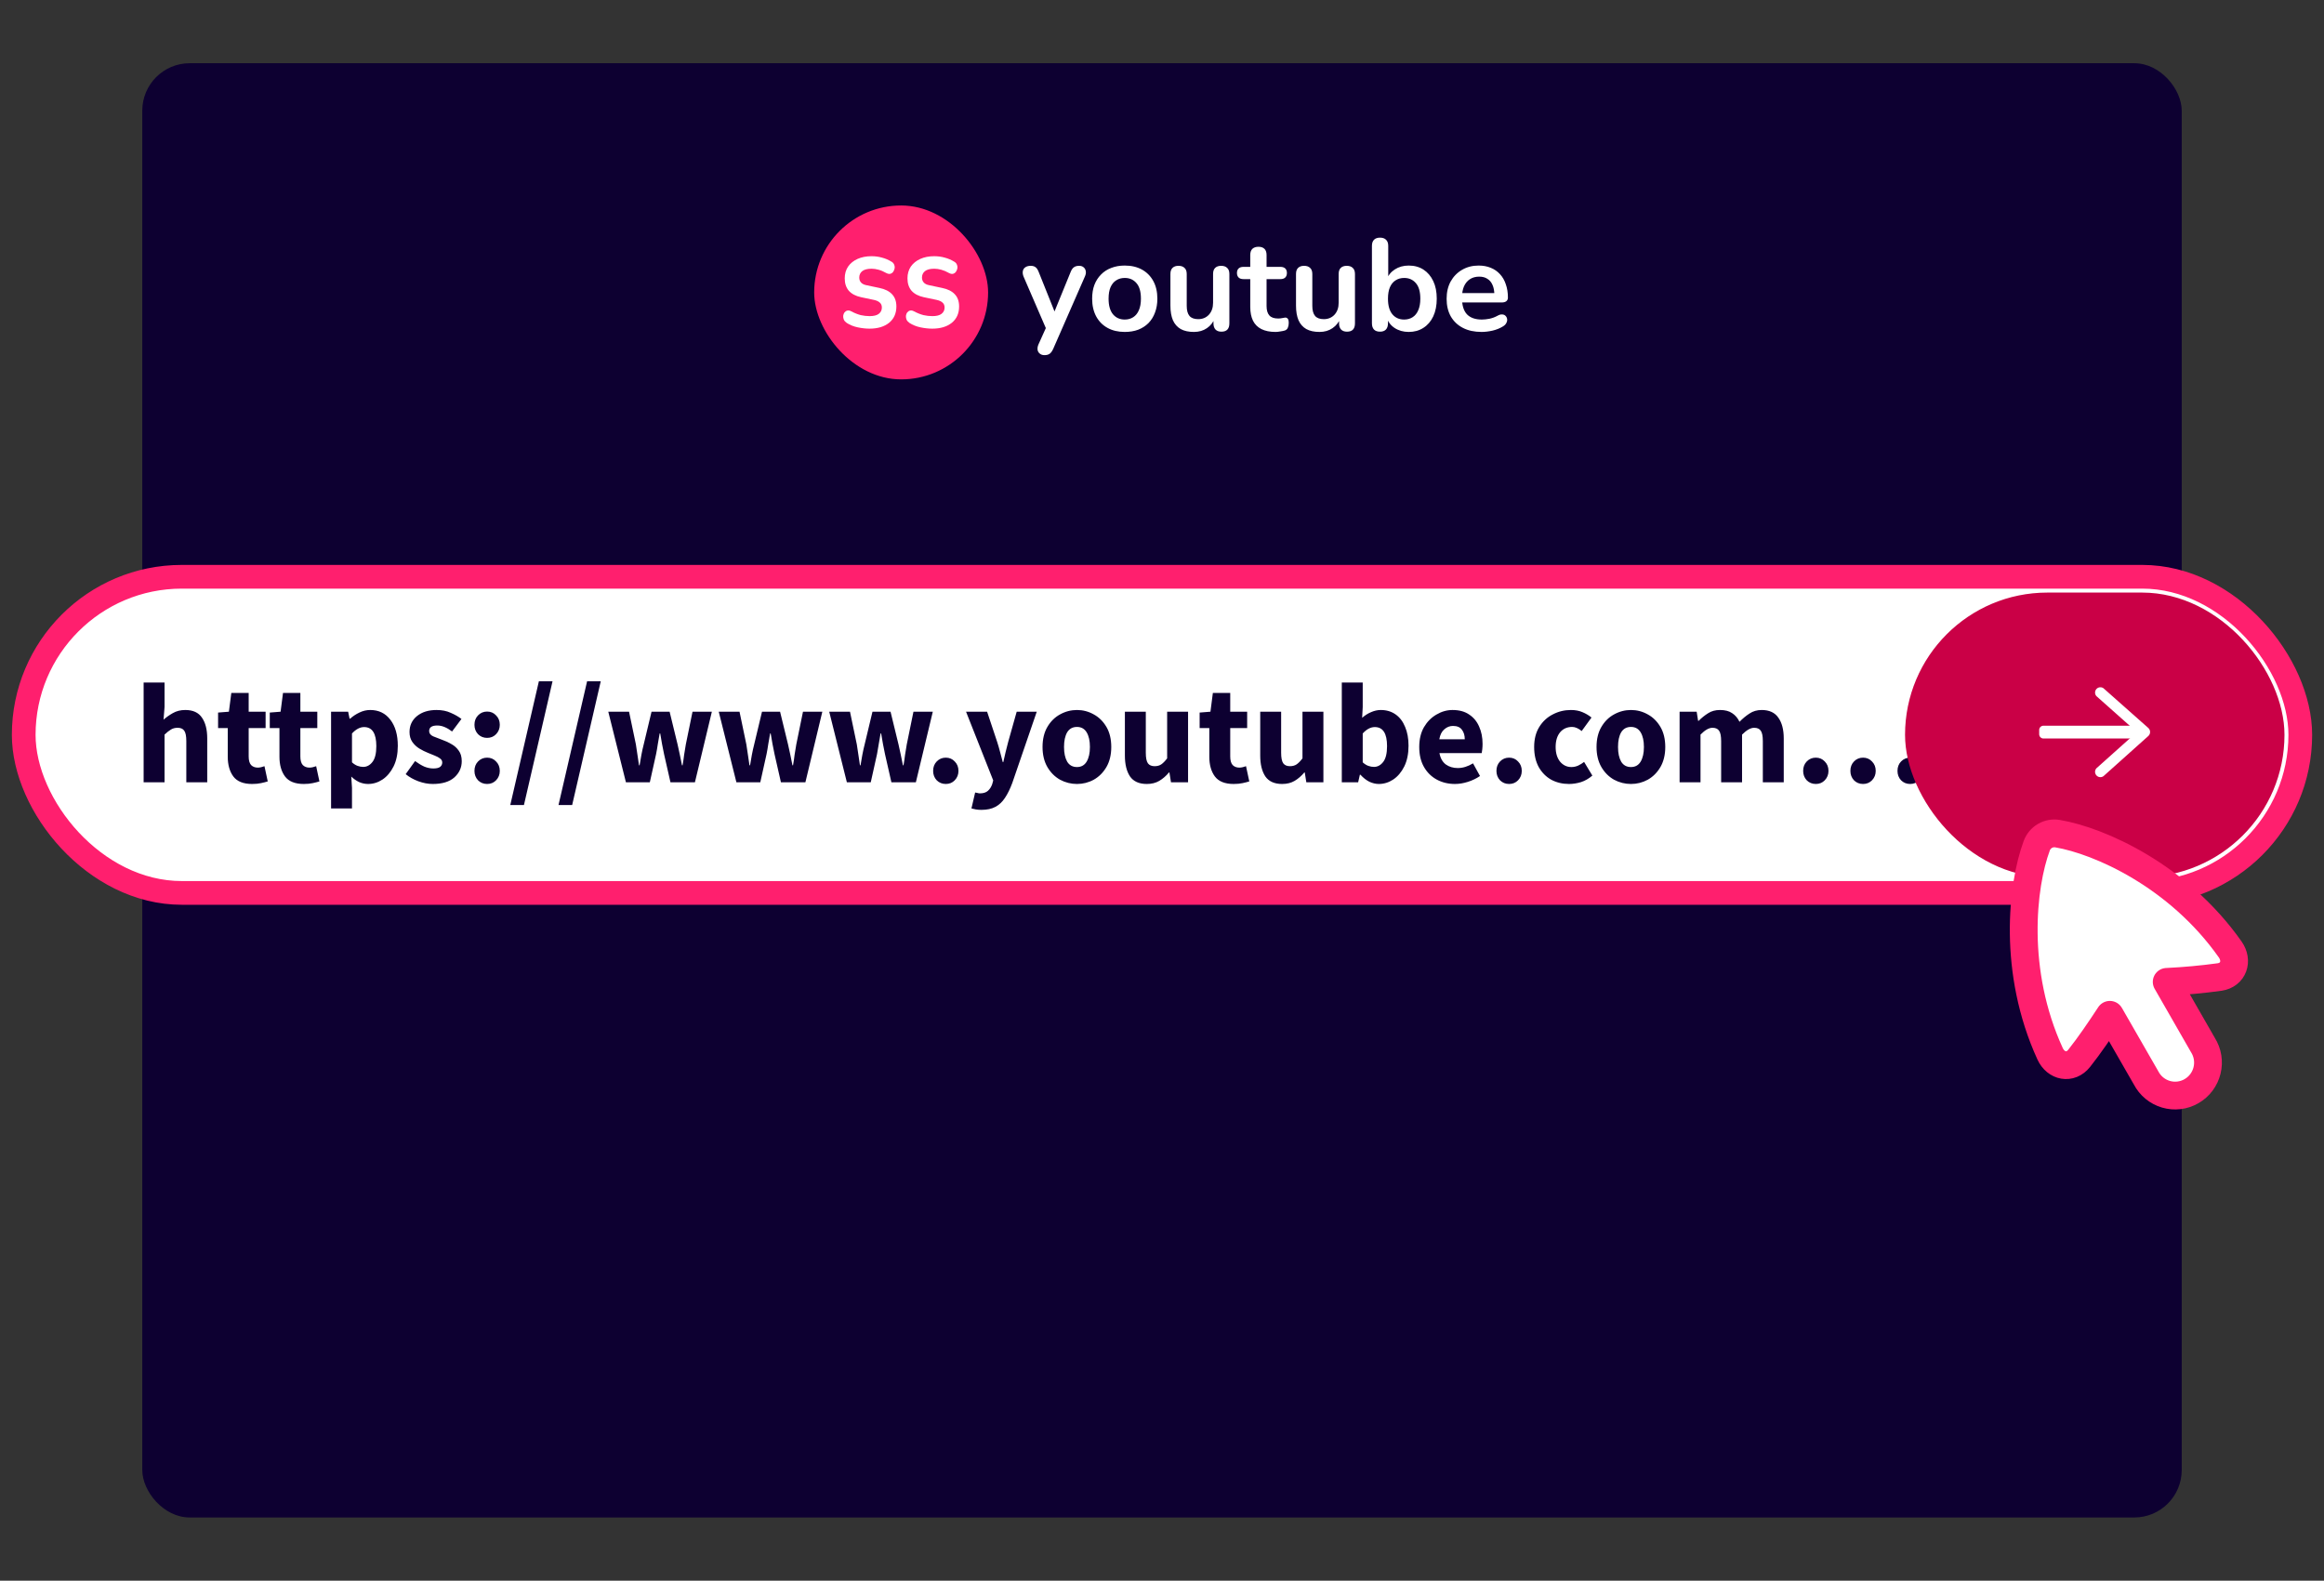
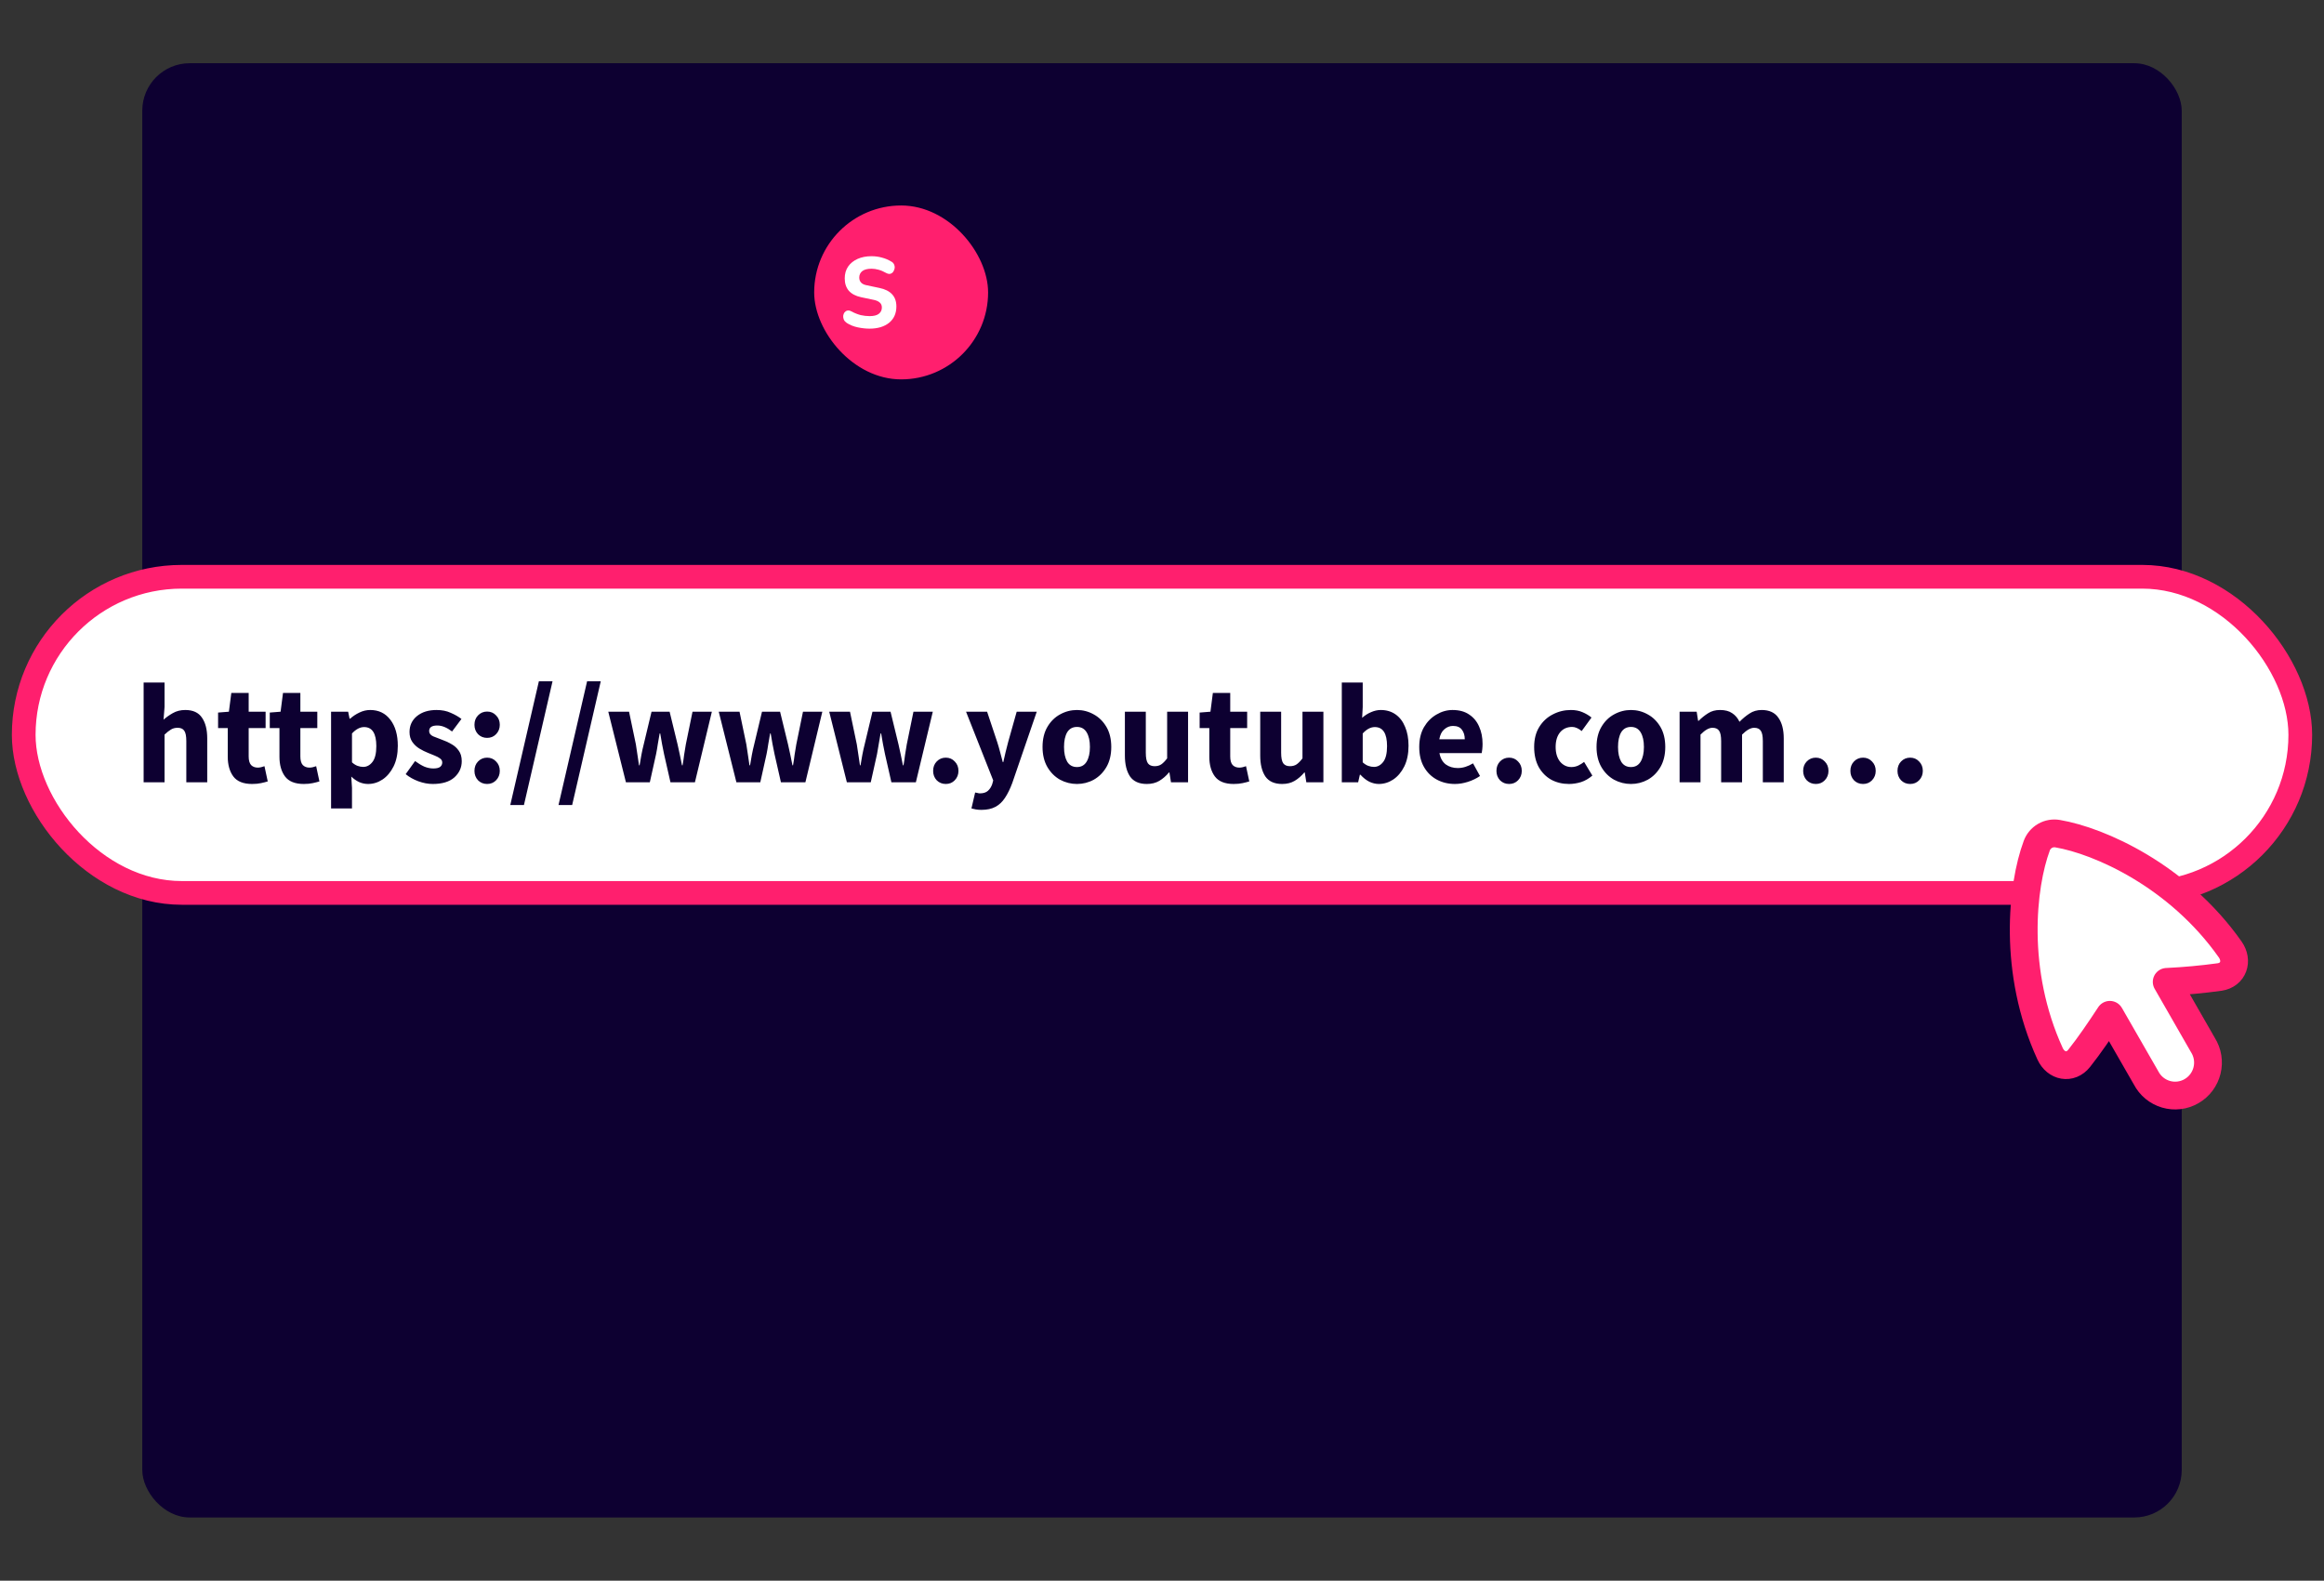
<svg xmlns="http://www.w3.org/2000/svg" width="294" height="200" viewBox="0 0 294 200" fill="none">
  <rect x="0" y="0" width="294" height="200" fill="#333333" stroke="none" />
  <rect x="18" y="8" width="258" height="184" rx="6" fill="#0D0031" />
  <rect x="103" y="26" width="22" height="22" rx="11" fill="#FF1F6E" />
  <path d="M110.001 41.583C109.535 41.583 109.042 41.529 108.522 41.421C108.002 41.313 107.536 41.127 107.124 40.863C106.951 40.743 106.826 40.605 106.75 40.449C106.685 40.281 106.658 40.118 106.669 39.962C106.691 39.794 106.745 39.65 106.832 39.53C106.929 39.41 107.048 39.332 107.189 39.296C107.341 39.26 107.503 39.29 107.677 39.386C108.11 39.614 108.516 39.776 108.896 39.872C109.275 39.956 109.649 39.998 110.017 39.998C110.537 39.998 110.922 39.902 111.171 39.71C111.431 39.506 111.561 39.242 111.561 38.918C111.561 38.642 111.474 38.432 111.301 38.288C111.138 38.132 110.889 38.017 110.553 37.945L108.928 37.603C108.256 37.459 107.742 37.189 107.384 36.793C107.037 36.385 106.864 35.862 106.864 35.226C106.864 34.65 107.005 34.151 107.287 33.731C107.579 33.311 107.98 32.987 108.489 32.759C108.999 32.531 109.584 32.417 110.245 32.417C110.721 32.417 111.166 32.477 111.577 32.597C112 32.705 112.406 32.879 112.796 33.119C112.959 33.215 113.067 33.341 113.121 33.497C113.186 33.653 113.203 33.815 113.17 33.983C113.137 34.139 113.072 34.284 112.975 34.416C112.877 34.536 112.753 34.614 112.601 34.65C112.46 34.674 112.298 34.638 112.114 34.542C111.778 34.35 111.453 34.212 111.138 34.127C110.835 34.044 110.543 34.001 110.261 34.001C109.73 34.001 109.334 34.103 109.074 34.308C108.825 34.512 108.701 34.782 108.701 35.118C108.701 35.37 108.776 35.58 108.928 35.748C109.08 35.916 109.313 36.031 109.627 36.09L111.252 36.433C111.956 36.577 112.487 36.841 112.845 37.225C113.213 37.609 113.398 38.126 113.398 38.774C113.398 39.65 113.089 40.341 112.471 40.845C111.854 41.337 111.03 41.583 110.001 41.583Z" fill="white" />
-   <path d="M117.937 41.583C117.471 41.583 116.978 41.529 116.458 41.421C115.938 41.313 115.472 41.127 115.06 40.863C114.887 40.743 114.762 40.605 114.686 40.449C114.621 40.281 114.594 40.118 114.605 39.962C114.626 39.794 114.681 39.65 114.767 39.53C114.865 39.41 114.984 39.332 115.125 39.296C115.277 39.26 115.439 39.29 115.612 39.386C116.046 39.614 116.452 39.776 116.831 39.872C117.211 39.956 117.584 39.998 117.953 39.998C118.473 39.998 118.858 39.902 119.107 39.71C119.367 39.506 119.497 39.242 119.497 38.918C119.497 38.642 119.41 38.432 119.237 38.288C119.074 38.132 118.825 38.017 118.489 37.945L116.864 37.603C116.192 37.459 115.677 37.189 115.32 36.793C114.973 36.385 114.8 35.862 114.8 35.226C114.8 34.65 114.941 34.151 115.222 33.731C115.515 33.311 115.916 32.987 116.425 32.759C116.934 32.531 117.519 32.417 118.18 32.417C118.657 32.417 119.101 32.477 119.513 32.597C119.936 32.705 120.342 32.879 120.732 33.119C120.895 33.215 121.003 33.341 121.057 33.497C121.122 33.653 121.138 33.815 121.106 33.983C121.073 34.139 121.008 34.284 120.911 34.416C120.813 34.536 120.689 34.614 120.537 34.65C120.396 34.674 120.234 34.638 120.049 34.542C119.714 34.35 119.388 34.212 119.074 34.127C118.771 34.044 118.478 34.001 118.197 34.001C117.666 34.001 117.27 34.103 117.01 34.308C116.761 34.512 116.636 34.782 116.636 35.118C116.636 35.37 116.712 35.58 116.864 35.748C117.016 35.916 117.249 36.031 117.563 36.09L119.188 36.433C119.892 36.577 120.423 36.841 120.781 37.225C121.149 37.609 121.333 38.126 121.333 38.774C121.333 39.65 121.025 40.341 120.407 40.845C119.789 41.337 118.966 41.583 117.937 41.583Z" fill="white" />
-   <path d="M132.13 44.935C131.888 44.935 131.69 44.869 131.536 44.737C131.382 44.616 131.289 44.451 131.256 44.242C131.234 44.033 131.272 43.813 131.371 43.582L132.493 41.091V41.949L129.49 35.002C129.391 34.76 129.358 34.535 129.391 34.326C129.424 34.117 129.523 33.952 129.688 33.831C129.864 33.699 130.101 33.633 130.398 33.633C130.651 33.633 130.854 33.693 131.008 33.814C131.162 33.924 131.3 34.139 131.421 34.458L133.648 40.018H133.153L135.43 34.441C135.551 34.133 135.694 33.924 135.859 33.814C136.024 33.693 136.244 33.633 136.519 33.633C136.761 33.633 136.954 33.699 137.097 33.831C137.24 33.952 137.328 34.117 137.361 34.326C137.394 34.524 137.355 34.744 137.245 34.986L133.236 44.143C133.093 44.451 132.939 44.66 132.774 44.77C132.609 44.88 132.394 44.935 132.13 44.935ZM142.288 41.998C141.452 41.998 140.726 41.828 140.11 41.487C139.494 41.146 139.015 40.662 138.674 40.035C138.333 39.397 138.163 38.649 138.163 37.791C138.163 37.142 138.256 36.564 138.443 36.058C138.641 35.541 138.922 35.101 139.285 34.738C139.648 34.364 140.082 34.084 140.588 33.897C141.094 33.699 141.661 33.6 142.288 33.6C143.124 33.6 143.85 33.77 144.466 34.111C145.082 34.452 145.56 34.936 145.901 35.563C146.242 36.19 146.413 36.933 146.413 37.791C146.413 38.44 146.314 39.023 146.116 39.54C145.929 40.057 145.654 40.502 145.291 40.876C144.928 41.239 144.493 41.52 143.987 41.718C143.481 41.905 142.915 41.998 142.288 41.998ZM142.288 40.431C142.695 40.431 143.052 40.332 143.36 40.134C143.668 39.936 143.905 39.644 144.07 39.259C144.246 38.863 144.334 38.374 144.334 37.791C144.334 36.911 144.147 36.256 143.773 35.827C143.399 35.387 142.904 35.167 142.288 35.167C141.881 35.167 141.523 35.266 141.215 35.464C140.907 35.651 140.665 35.943 140.489 36.339C140.324 36.724 140.242 37.208 140.242 37.791C140.242 38.66 140.429 39.32 140.803 39.771C141.177 40.211 141.672 40.431 142.288 40.431ZM151.035 41.998C150.364 41.998 149.809 41.877 149.369 41.635C148.929 41.382 148.599 41.008 148.379 40.513C148.17 40.018 148.065 39.402 148.065 38.665V34.672C148.065 34.32 148.153 34.062 148.329 33.897C148.505 33.721 148.758 33.633 149.088 33.633C149.418 33.633 149.671 33.721 149.847 33.897C150.034 34.062 150.128 34.32 150.128 34.672V38.698C150.128 39.27 150.243 39.694 150.474 39.969C150.705 40.244 151.074 40.381 151.58 40.381C152.13 40.381 152.581 40.194 152.933 39.82C153.285 39.435 153.461 38.929 153.461 38.302V34.672C153.461 34.32 153.549 34.062 153.725 33.897C153.901 33.721 154.154 33.633 154.484 33.633C154.814 33.633 155.067 33.721 155.243 33.897C155.43 34.062 155.523 34.32 155.523 34.672V40.909C155.523 41.613 155.188 41.965 154.517 41.965C154.198 41.965 153.95 41.877 153.774 41.701C153.598 41.514 153.51 41.25 153.51 40.909V39.655L153.741 40.15C153.51 40.744 153.158 41.201 152.685 41.52C152.223 41.839 151.673 41.998 151.035 41.998ZM161.366 41.998C160.651 41.998 160.052 41.877 159.568 41.635C159.095 41.393 158.743 41.041 158.512 40.579C158.281 40.106 158.165 39.523 158.165 38.83V35.316H157.307C157.043 35.316 156.84 35.25 156.697 35.118C156.554 34.975 156.482 34.782 156.482 34.54C156.482 34.287 156.554 34.095 156.697 33.963C156.84 33.831 157.043 33.765 157.307 33.765H158.165V32.263C158.165 31.922 158.253 31.664 158.429 31.488C158.616 31.312 158.875 31.224 159.205 31.224C159.535 31.224 159.788 31.312 159.964 31.488C160.14 31.664 160.228 31.922 160.228 32.263V33.765H161.977C162.241 33.765 162.444 33.831 162.587 33.963C162.73 34.095 162.802 34.287 162.802 34.54C162.802 34.782 162.73 34.975 162.587 35.118C162.444 35.25 162.241 35.316 161.977 35.316H160.228V38.715C160.228 39.243 160.343 39.639 160.574 39.903C160.805 40.167 161.179 40.299 161.696 40.299C161.883 40.299 162.048 40.282 162.191 40.249C162.334 40.216 162.461 40.194 162.571 40.183C162.703 40.172 162.813 40.216 162.901 40.315C162.989 40.403 163.033 40.59 163.033 40.876C163.033 41.096 162.994 41.294 162.917 41.47C162.851 41.635 162.725 41.751 162.538 41.817C162.395 41.861 162.208 41.899 161.977 41.932C161.746 41.976 161.542 41.998 161.366 41.998ZM166.923 41.998C166.252 41.998 165.697 41.877 165.257 41.635C164.817 41.382 164.487 41.008 164.267 40.513C164.058 40.018 163.953 39.402 163.953 38.665V34.672C163.953 34.32 164.041 34.062 164.217 33.897C164.393 33.721 164.646 33.633 164.976 33.633C165.306 33.633 165.559 33.721 165.735 33.897C165.922 34.062 166.016 34.32 166.016 34.672V38.698C166.016 39.27 166.131 39.694 166.362 39.969C166.593 40.244 166.962 40.381 167.468 40.381C168.018 40.381 168.469 40.194 168.821 39.82C169.173 39.435 169.349 38.929 169.349 38.302V34.672C169.349 34.32 169.437 34.062 169.613 33.897C169.789 33.721 170.042 33.633 170.372 33.633C170.702 33.633 170.955 33.721 171.131 33.897C171.318 34.062 171.411 34.32 171.411 34.672V40.909C171.411 41.613 171.076 41.965 170.405 41.965C170.086 41.965 169.838 41.877 169.662 41.701C169.486 41.514 169.398 41.25 169.398 40.909V39.655L169.629 40.15C169.398 40.744 169.046 41.201 168.573 41.52C168.111 41.839 167.561 41.998 166.923 41.998ZM178.211 41.998C177.529 41.998 176.929 41.828 176.412 41.487C175.906 41.146 175.571 40.689 175.406 40.117L175.587 39.705V40.909C175.587 41.25 175.499 41.514 175.323 41.701C175.147 41.877 174.9 41.965 174.581 41.965C174.251 41.965 173.998 41.877 173.822 41.701C173.646 41.514 173.558 41.25 173.558 40.909V31.108C173.558 30.767 173.646 30.509 173.822 30.333C173.998 30.157 174.251 30.069 174.581 30.069C174.911 30.069 175.164 30.157 175.34 30.333C175.527 30.509 175.62 30.767 175.62 31.108V35.398H175.422C175.598 34.859 175.939 34.425 176.445 34.095C176.951 33.765 177.54 33.6 178.211 33.6C178.926 33.6 179.547 33.77 180.075 34.111C180.603 34.452 181.016 34.936 181.313 35.563C181.61 36.179 181.758 36.922 181.758 37.791C181.758 38.649 181.61 39.397 181.313 40.035C181.016 40.662 180.598 41.146 180.059 41.487C179.531 41.828 178.915 41.998 178.211 41.998ZM177.633 40.431C178.04 40.431 178.398 40.332 178.706 40.134C179.014 39.936 179.25 39.644 179.415 39.259C179.591 38.863 179.679 38.374 179.679 37.791C179.679 36.911 179.492 36.256 179.118 35.827C178.744 35.387 178.249 35.167 177.633 35.167C177.226 35.167 176.869 35.266 176.561 35.464C176.253 35.651 176.011 35.943 175.835 36.339C175.67 36.724 175.587 37.208 175.587 37.791C175.587 38.66 175.774 39.32 176.148 39.771C176.522 40.211 177.017 40.431 177.633 40.431ZM187.428 41.998C186.515 41.998 185.728 41.828 185.068 41.487C184.408 41.146 183.897 40.662 183.534 40.035C183.182 39.408 183.006 38.665 183.006 37.807C183.006 36.971 183.176 36.24 183.517 35.613C183.869 34.986 184.348 34.496 184.953 34.144C185.569 33.781 186.267 33.6 187.048 33.6C187.62 33.6 188.132 33.693 188.583 33.88C189.045 34.067 189.435 34.337 189.754 34.689C190.084 35.041 190.332 35.47 190.497 35.976C190.673 36.471 190.761 37.032 190.761 37.659C190.761 37.857 190.689 38.011 190.546 38.121C190.414 38.22 190.222 38.269 189.969 38.269H184.672V37.081H189.309L189.045 37.329C189.045 36.823 188.968 36.399 188.814 36.058C188.671 35.717 188.456 35.459 188.17 35.283C187.895 35.096 187.549 35.002 187.131 35.002C186.669 35.002 186.273 35.112 185.943 35.332C185.624 35.541 185.376 35.844 185.2 36.24C185.035 36.625 184.953 37.087 184.953 37.626V37.741C184.953 38.643 185.162 39.32 185.58 39.771C186.009 40.211 186.636 40.431 187.461 40.431C187.747 40.431 188.066 40.398 188.418 40.332C188.781 40.255 189.122 40.128 189.441 39.952C189.672 39.82 189.875 39.765 190.051 39.787C190.227 39.798 190.365 39.859 190.464 39.969C190.574 40.079 190.64 40.216 190.662 40.381C190.684 40.535 190.651 40.695 190.563 40.86C190.486 41.025 190.348 41.168 190.15 41.289C189.765 41.531 189.32 41.712 188.814 41.833C188.319 41.943 187.857 41.998 187.428 41.998Z" fill="white" />
  <rect x="3" y="72.977" width="288" height="40" rx="20" fill="white" />
  <rect x="3" y="72.977" width="288" height="40" rx="20" stroke="#FF1F6E" stroke-width="3" />
  <path d="M18.17 98.977V86.359H20.816V89.455L20.69 91.057C21.026 90.757 21.416 90.481 21.86 90.229C22.316 89.965 22.844 89.833 23.444 89.833C24.416 89.833 25.118 90.157 25.55 90.805C25.994 91.441 26.216 92.317 26.216 93.433V98.977H23.57V93.775C23.57 93.127 23.48 92.683 23.3 92.443C23.132 92.203 22.856 92.083 22.472 92.083C22.136 92.083 21.848 92.161 21.608 92.317C21.368 92.461 21.104 92.671 20.816 92.947V98.977H18.17ZM31.891 99.193C30.787 99.193 29.995 98.875 29.515 98.239C29.047 97.603 28.813 96.769 28.813 95.737V92.119H27.589V90.157L28.957 90.049L29.263 87.673H31.459V90.049H33.601V92.119H31.459V95.701C31.459 96.205 31.561 96.571 31.765 96.799C31.981 97.015 32.263 97.123 32.611 97.123C32.755 97.123 32.899 97.105 33.043 97.069C33.199 97.033 33.337 96.991 33.457 96.943L33.871 98.869C33.643 98.941 33.361 99.013 33.025 99.085C32.701 99.157 32.323 99.193 31.891 99.193ZM38.43 99.193C37.326 99.193 36.534 98.875 36.054 98.239C35.586 97.603 35.352 96.769 35.352 95.737V92.119H34.128V90.157L35.496 90.049L35.802 87.673H37.998V90.049H40.14V92.119H37.998V95.701C37.998 96.205 38.1 96.571 38.304 96.799C38.52 97.015 38.802 97.123 39.15 97.123C39.294 97.123 39.438 97.105 39.582 97.069C39.738 97.033 39.876 96.991 39.996 96.943L40.41 98.869C40.182 98.941 39.9 99.013 39.564 99.085C39.24 99.157 38.862 99.193 38.43 99.193ZM41.883 102.289V90.049H44.043L44.223 90.931H44.295C44.643 90.619 45.033 90.361 45.465 90.157C45.909 89.941 46.365 89.833 46.833 89.833C47.913 89.833 48.765 90.247 49.389 91.075C50.013 91.891 50.325 92.989 50.325 94.369C50.325 95.389 50.145 96.259 49.785 96.979C49.425 97.699 48.957 98.251 48.381 98.635C47.817 99.007 47.211 99.193 46.563 99.193C46.179 99.193 45.807 99.115 45.447 98.959C45.087 98.791 44.751 98.557 44.439 98.257L44.529 99.679V102.289H41.883ZM45.951 97.033C46.407 97.033 46.797 96.823 47.121 96.403C47.445 95.983 47.607 95.317 47.607 94.405C47.607 92.797 47.091 91.993 46.059 91.993C45.543 91.993 45.033 92.263 44.529 92.803V96.457C44.769 96.673 45.009 96.823 45.249 96.907C45.489 96.991 45.723 97.033 45.951 97.033ZM54.741 99.193C54.153 99.193 53.547 99.079 52.923 98.851C52.311 98.623 51.777 98.323 51.321 97.951L52.509 96.295C52.917 96.595 53.307 96.829 53.679 96.997C54.063 97.153 54.441 97.231 54.813 97.231C55.209 97.231 55.497 97.165 55.677 97.033C55.857 96.889 55.947 96.703 55.947 96.475C55.947 96.271 55.857 96.103 55.677 95.971C55.509 95.839 55.287 95.719 55.011 95.611C54.735 95.491 54.441 95.371 54.129 95.251C53.769 95.107 53.409 94.927 53.049 94.711C52.701 94.495 52.407 94.219 52.167 93.883C51.927 93.535 51.807 93.115 51.807 92.623C51.807 91.795 52.119 91.123 52.743 90.607C53.379 90.091 54.207 89.833 55.227 89.833C55.911 89.833 56.511 89.953 57.027 90.193C57.555 90.421 58.005 90.679 58.377 90.967L57.189 92.551C56.877 92.311 56.565 92.125 56.253 91.993C55.941 91.861 55.629 91.795 55.317 91.795C54.633 91.795 54.291 92.029 54.291 92.497C54.291 92.785 54.459 93.007 54.795 93.163C55.143 93.307 55.545 93.463 56.001 93.631C56.385 93.763 56.757 93.937 57.117 94.153C57.489 94.357 57.795 94.633 58.035 94.981C58.287 95.317 58.413 95.761 58.413 96.313C58.413 97.117 58.101 97.801 57.477 98.365C56.853 98.917 55.941 99.193 54.741 99.193ZM61.624 93.361C61.168 93.361 60.784 93.205 60.472 92.893C60.172 92.569 60.022 92.173 60.022 91.705C60.022 91.225 60.172 90.829 60.472 90.517C60.784 90.193 61.168 90.031 61.624 90.031C62.08 90.031 62.458 90.193 62.758 90.517C63.07 90.829 63.226 91.225 63.226 91.705C63.226 92.173 63.07 92.569 62.758 92.893C62.458 93.205 62.08 93.361 61.624 93.361ZM61.624 99.193C61.168 99.193 60.784 99.037 60.472 98.725C60.172 98.401 60.022 98.005 60.022 97.537C60.022 97.057 60.172 96.661 60.472 96.349C60.784 96.025 61.168 95.863 61.624 95.863C62.08 95.863 62.458 96.025 62.758 96.349C63.07 96.661 63.226 97.057 63.226 97.537C63.226 98.005 63.07 98.401 62.758 98.725C62.458 99.037 62.08 99.193 61.624 99.193ZM64.554 101.857L68.172 86.197H69.9L66.282 101.857H64.554ZM70.654 101.857L74.272 86.197H76L72.382 101.857H70.654ZM79.183 98.977L76.951 90.049H79.579L80.444 94.189C80.516 94.633 80.582 95.071 80.641 95.503C80.701 95.935 80.767 96.379 80.84 96.835H80.912C80.996 96.379 81.073 95.929 81.145 95.485C81.23 95.041 81.326 94.609 81.433 94.189L82.424 90.049H84.71L85.718 94.189C85.826 94.633 85.921 95.071 86.005 95.503C86.102 95.935 86.192 96.379 86.275 96.835H86.347C86.431 96.379 86.498 95.935 86.546 95.503C86.606 95.071 86.677 94.633 86.761 94.189L87.608 90.049H90.055L87.913 98.977H84.817L84.007 95.413C83.924 94.993 83.84 94.573 83.755 94.153C83.683 93.733 83.606 93.283 83.522 92.803H83.45C83.365 93.283 83.287 93.733 83.216 94.153C83.156 94.573 83.084 94.993 82.999 95.413L82.207 98.977H79.183ZM93.158 98.977L90.926 90.049H93.554L94.418 94.189C94.49 94.633 94.556 95.071 94.616 95.503C94.676 95.935 94.742 96.379 94.814 96.835H94.886C94.97 96.379 95.048 95.929 95.12 95.485C95.204 95.041 95.3 94.609 95.408 94.189L96.398 90.049H98.684L99.692 94.189C99.8 94.633 99.896 95.071 99.98 95.503C100.076 95.935 100.166 96.379 100.25 96.835H100.322C100.406 96.379 100.472 95.935 100.52 95.503C100.58 95.071 100.652 94.633 100.736 94.189L101.582 90.049H104.03L101.888 98.977H98.792L97.982 95.413C97.898 94.993 97.814 94.573 97.73 94.153C97.658 93.733 97.58 93.283 97.496 92.803H97.424C97.34 93.283 97.262 93.733 97.19 94.153C97.13 94.573 97.058 94.993 96.974 95.413L96.182 98.977H93.158ZM107.133 98.977L104.901 90.049H107.529L108.393 94.189C108.465 94.633 108.531 95.071 108.591 95.503C108.651 95.935 108.717 96.379 108.789 96.835H108.861C108.945 96.379 109.023 95.929 109.095 95.485C109.179 95.041 109.275 94.609 109.383 94.189L110.373 90.049H112.659L113.667 94.189C113.775 94.633 113.871 95.071 113.955 95.503C114.051 95.935 114.141 96.379 114.225 96.835H114.297C114.381 96.379 114.447 95.935 114.495 95.503C114.555 95.071 114.627 94.633 114.711 94.189L115.557 90.049H118.005L115.863 98.977H112.767L111.957 95.413C111.873 94.993 111.789 94.573 111.705 94.153C111.633 93.733 111.555 93.283 111.471 92.803H111.399C111.315 93.283 111.237 93.733 111.165 94.153C111.105 94.573 111.033 94.993 110.949 95.413L110.157 98.977H107.133ZM119.649 99.193C119.193 99.193 118.809 99.037 118.497 98.725C118.197 98.401 118.047 98.005 118.047 97.537C118.047 97.057 118.197 96.661 118.497 96.349C118.809 96.025 119.193 95.863 119.649 95.863C120.105 95.863 120.483 96.025 120.783 96.349C121.095 96.661 121.251 97.057 121.251 97.537C121.251 98.005 121.095 98.401 120.783 98.725C120.483 99.037 120.105 99.193 119.649 99.193ZM124.154 102.469C123.89 102.469 123.656 102.451 123.452 102.415C123.26 102.379 123.074 102.337 122.894 102.289L123.362 100.273C123.446 100.285 123.542 100.303 123.65 100.327C123.758 100.363 123.86 100.381 123.956 100.381C124.4 100.381 124.742 100.273 124.982 100.057C125.222 99.841 125.402 99.559 125.522 99.211L125.648 98.743L122.21 90.049H124.874L126.152 93.883C126.284 94.291 126.404 94.705 126.512 95.125C126.62 95.545 126.734 95.977 126.854 96.421H126.926C127.022 96.001 127.118 95.581 127.214 95.161C127.322 94.729 127.43 94.303 127.538 93.883L128.618 90.049H131.156L128.06 99.067C127.784 99.811 127.478 100.435 127.142 100.939C126.806 101.455 126.398 101.839 125.918 102.091C125.45 102.343 124.862 102.469 124.154 102.469ZM136.244 99.193C135.488 99.193 134.774 99.013 134.102 98.653C133.442 98.281 132.908 97.747 132.5 97.051C132.092 96.343 131.888 95.497 131.888 94.513C131.888 93.517 132.092 92.671 132.5 91.975C132.908 91.279 133.442 90.751 134.102 90.391C134.774 90.019 135.488 89.833 136.244 89.833C137 89.833 137.708 90.019 138.368 90.391C139.028 90.751 139.562 91.279 139.97 91.975C140.378 92.671 140.582 93.517 140.582 94.513C140.582 95.497 140.378 96.343 139.97 97.051C139.562 97.747 139.028 98.281 138.368 98.653C137.708 99.013 137 99.193 136.244 99.193ZM136.244 97.051C136.784 97.051 137.192 96.823 137.468 96.367C137.744 95.899 137.882 95.281 137.882 94.513C137.882 93.733 137.744 93.115 137.468 92.659C137.192 92.203 136.784 91.975 136.244 91.975C135.692 91.975 135.278 92.203 135.002 92.659C134.738 93.115 134.606 93.733 134.606 94.513C134.606 95.281 134.738 95.899 135.002 96.367C135.278 96.823 135.692 97.051 136.244 97.051ZM145.077 99.193C144.105 99.193 143.397 98.875 142.953 98.239C142.521 97.591 142.305 96.709 142.305 95.593V90.049H144.951V95.251C144.951 95.887 145.041 96.331 145.221 96.583C145.401 96.823 145.683 96.943 146.067 96.943C146.403 96.943 146.685 96.865 146.913 96.709C147.141 96.553 147.387 96.301 147.651 95.953V90.049H150.297V98.977H148.137L147.939 97.735H147.885C147.513 98.179 147.105 98.533 146.661 98.797C146.217 99.061 145.689 99.193 145.077 99.193ZM156.063 99.193C154.959 99.193 154.167 98.875 153.687 98.239C153.219 97.603 152.985 96.769 152.985 95.737V92.119H151.761V90.157L153.129 90.049L153.435 87.673H155.631V90.049H157.773V92.119H155.631V95.701C155.631 96.205 155.733 96.571 155.937 96.799C156.153 97.015 156.435 97.123 156.783 97.123C156.927 97.123 157.071 97.105 157.215 97.069C157.371 97.033 157.509 96.991 157.629 96.943L158.043 98.869C157.815 98.941 157.533 99.013 157.197 99.085C156.873 99.157 156.495 99.193 156.063 99.193ZM162.198 99.193C161.226 99.193 160.518 98.875 160.074 98.239C159.642 97.591 159.426 96.709 159.426 95.593V90.049H162.072V95.251C162.072 95.887 162.162 96.331 162.342 96.583C162.522 96.823 162.804 96.943 163.188 96.943C163.524 96.943 163.806 96.865 164.034 96.709C164.262 96.553 164.508 96.301 164.772 95.953V90.049H167.418V98.977H165.258L165.06 97.735H165.006C164.634 98.179 164.226 98.533 163.782 98.797C163.338 99.061 162.81 99.193 162.198 99.193ZM174.426 99.193C174.03 99.193 173.628 99.097 173.22 98.905C172.824 98.701 172.452 98.407 172.104 98.023H172.032L171.816 98.977H169.746V86.359H172.392V89.455L172.32 90.823C172.668 90.511 173.046 90.271 173.454 90.103C173.862 89.923 174.27 89.833 174.678 89.833C175.398 89.833 176.022 90.019 176.55 90.391C177.078 90.763 177.48 91.291 177.756 91.975C178.044 92.647 178.188 93.439 178.188 94.351C178.188 95.371 178.008 96.247 177.648 96.979C177.288 97.699 176.82 98.251 176.244 98.635C175.68 99.007 175.074 99.193 174.426 99.193ZM173.814 97.033C174.27 97.033 174.66 96.823 174.984 96.403C175.308 95.983 175.47 95.317 175.47 94.405C175.47 92.797 174.954 91.993 173.922 91.993C173.394 91.993 172.884 92.263 172.392 92.803V96.457C172.632 96.673 172.872 96.823 173.112 96.907C173.352 96.991 173.586 97.033 173.814 97.033ZM184.061 99.193C183.209 99.193 182.441 99.007 181.757 98.635C181.073 98.263 180.533 97.729 180.137 97.033C179.741 96.337 179.543 95.497 179.543 94.513C179.543 93.541 179.741 92.707 180.137 92.011C180.545 91.315 181.073 90.781 181.721 90.409C182.369 90.025 183.047 89.833 183.755 89.833C184.607 89.833 185.309 90.025 185.861 90.409C186.425 90.781 186.845 91.291 187.121 91.939C187.409 92.575 187.553 93.301 187.553 94.117C187.553 94.345 187.541 94.573 187.517 94.801C187.493 95.017 187.469 95.179 187.445 95.287H182.099C182.219 95.935 182.489 96.415 182.909 96.727C183.329 97.027 183.833 97.177 184.421 97.177C185.057 97.177 185.699 96.979 186.347 96.583L187.229 98.185C186.773 98.497 186.263 98.743 185.699 98.923C185.135 99.103 184.589 99.193 184.061 99.193ZM182.081 93.541H185.303C185.303 93.049 185.183 92.647 184.943 92.335C184.715 92.011 184.337 91.849 183.809 91.849C183.401 91.849 183.035 91.993 182.711 92.281C182.387 92.557 182.177 92.977 182.081 93.541ZM190.911 99.193C190.455 99.193 190.071 99.037 189.759 98.725C189.459 98.401 189.309 98.005 189.309 97.537C189.309 97.057 189.459 96.661 189.759 96.349C190.071 96.025 190.455 95.863 190.911 95.863C191.367 95.863 191.745 96.025 192.045 96.349C192.357 96.661 192.513 97.057 192.513 97.537C192.513 98.005 192.357 98.401 192.045 98.725C191.745 99.037 191.367 99.193 190.911 99.193ZM198.49 99.193C197.662 99.193 196.912 99.013 196.24 98.653C195.58 98.281 195.052 97.747 194.656 97.051C194.272 96.343 194.08 95.497 194.08 94.513C194.08 93.517 194.296 92.671 194.728 91.975C195.16 91.279 195.73 90.751 196.438 90.391C197.146 90.019 197.908 89.833 198.724 89.833C199.276 89.833 199.762 89.923 200.182 90.103C200.614 90.283 200.998 90.511 201.334 90.787L200.092 92.497C199.672 92.149 199.27 91.975 198.886 91.975C198.25 91.975 197.74 92.203 197.356 92.659C196.984 93.115 196.798 93.733 196.798 94.513C196.798 95.281 196.984 95.899 197.356 96.367C197.74 96.823 198.22 97.051 198.796 97.051C199.084 97.051 199.366 96.991 199.642 96.871C199.918 96.739 200.17 96.583 200.398 96.403L201.442 98.131C200.998 98.515 200.518 98.791 200.002 98.959C199.486 99.115 198.982 99.193 198.49 99.193ZM206.328 99.193C205.572 99.193 204.858 99.013 204.186 98.653C203.526 98.281 202.992 97.747 202.584 97.051C202.176 96.343 201.972 95.497 201.972 94.513C201.972 93.517 202.176 92.671 202.584 91.975C202.992 91.279 203.526 90.751 204.186 90.391C204.858 90.019 205.572 89.833 206.328 89.833C207.084 89.833 207.792 90.019 208.452 90.391C209.112 90.751 209.646 91.279 210.054 91.975C210.462 92.671 210.666 93.517 210.666 94.513C210.666 95.497 210.462 96.343 210.054 97.051C209.646 97.747 209.112 98.281 208.452 98.653C207.792 99.013 207.084 99.193 206.328 99.193ZM206.328 97.051C206.868 97.051 207.276 96.823 207.552 96.367C207.828 95.899 207.966 95.281 207.966 94.513C207.966 93.733 207.828 93.115 207.552 92.659C207.276 92.203 206.868 91.975 206.328 91.975C205.776 91.975 205.362 92.203 205.086 92.659C204.822 93.115 204.69 93.733 204.69 94.513C204.69 95.281 204.822 95.899 205.086 96.367C205.362 96.823 205.776 97.051 206.328 97.051ZM212.479 98.977V90.049H214.639L214.819 91.201H214.891C215.263 90.829 215.659 90.511 216.079 90.247C216.499 89.971 217.003 89.833 217.591 89.833C218.227 89.833 218.737 89.965 219.121 90.229C219.517 90.481 219.829 90.847 220.057 91.327C220.453 90.919 220.873 90.571 221.317 90.283C221.761 89.983 222.277 89.833 222.865 89.833C223.825 89.833 224.527 90.157 224.971 90.805C225.427 91.441 225.655 92.317 225.655 93.433V98.977H223.009V93.775C223.009 93.127 222.919 92.683 222.739 92.443C222.571 92.203 222.295 92.083 221.911 92.083C221.467 92.083 220.957 92.371 220.381 92.947V98.977H217.735V93.775C217.735 93.127 217.645 92.683 217.465 92.443C217.297 92.203 217.021 92.083 216.637 92.083C216.193 92.083 215.689 92.371 215.125 92.947V98.977H212.479ZM229.712 99.193C229.256 99.193 228.872 99.037 228.56 98.725C228.26 98.401 228.11 98.005 228.11 97.537C228.11 97.057 228.26 96.661 228.56 96.349C228.872 96.025 229.256 95.863 229.712 95.863C230.168 95.863 230.546 96.025 230.846 96.349C231.158 96.661 231.314 97.057 231.314 97.537C231.314 98.005 231.158 98.401 230.846 98.725C230.546 99.037 230.168 99.193 229.712 99.193ZM235.688 99.193C235.232 99.193 234.848 99.037 234.536 98.725C234.236 98.401 234.086 98.005 234.086 97.537C234.086 97.057 234.236 96.661 234.536 96.349C234.848 96.025 235.232 95.863 235.688 95.863C236.144 95.863 236.522 96.025 236.822 96.349C237.134 96.661 237.29 97.057 237.29 97.537C237.29 98.005 237.134 98.401 236.822 98.725C236.522 99.037 236.144 99.193 235.688 99.193ZM241.646 99.193C241.19 99.193 240.806 99.037 240.494 98.725C240.194 98.401 240.044 98.005 240.044 97.537C240.044 97.057 240.194 96.661 240.494 96.349C240.806 96.025 241.19 95.863 241.646 95.863C242.102 95.863 242.48 96.025 242.78 96.349C243.092 96.661 243.248 97.057 243.248 97.537C243.248 98.005 243.092 98.401 242.78 98.725C242.48 99.037 242.102 99.193 241.646 99.193Z" fill="#0D0031" />
  <g clip-path="url(#clip0_27_1812)">
-     <rect x="241" y="74.977" width="48" height="36" rx="4" fill="#CA0046" />
-     <path d="M270.38 91.821V93.44H258.508C258.365 93.44 258.228 93.383 258.127 93.281C258.026 93.18 257.969 93.043 257.969 92.9V92.36C257.969 92.217 258.026 92.08 258.127 91.979C258.228 91.877 258.365 91.821 258.508 91.821H270.381L270.38 91.821Z" fill="white" />
    <path d="M272 92.603C272.005 92.797 271.926 92.984 271.784 93.116L266.091 98.215C265.909 98.34 265.678 98.367 265.472 98.289C265.266 98.211 265.111 98.037 265.057 97.824C265.003 97.61 265.056 97.384 265.2 97.217L270.327 92.63L265.2 88.07C265.056 87.903 265.003 87.677 265.057 87.463C265.111 87.25 265.266 87.076 265.472 86.998C265.678 86.92 265.909 86.948 266.091 87.072L271.784 92.117V92.117C271.926 92.249 272.005 92.436 272 92.63V92.603Z" fill="white" />
  </g>
  <mask id="path-12-inside-1_27_1812" fill="white">
    <path fill-rule="evenodd" clip-rule="evenodd" d="M257.656 107.022C255.793 112.04 254.582 122.921 259.348 133.327C260.087 134.94 261.918 135.3 263.023 133.91C264.277 132.34 265.713 130.228 266.908 128.4L271.489 136.373C271.755 136.858 272.114 137.284 272.546 137.627C272.978 137.97 273.474 138.224 274.005 138.372C274.536 138.52 275.091 138.561 275.638 138.491C276.186 138.421 276.714 138.243 277.192 137.966C277.67 137.689 278.088 137.32 278.422 136.879C278.756 136.438 279 135.935 279.138 135.399C279.276 134.864 279.306 134.306 279.227 133.758C279.148 133.211 278.96 132.685 278.676 132.212L274.1 124.233C276.339 124.126 278.573 123.921 280.795 123.617C282.547 123.349 283.152 121.58 282.133 120.13C275.552 110.775 265.571 106.377 260.31 105.482C259.759 105.382 259.19 105.482 258.705 105.762C258.22 106.043 257.848 106.487 257.657 107.015" />
  </mask>
-   <path fill-rule="evenodd" clip-rule="evenodd" d="M257.656 107.022C255.793 112.04 254.582 122.921 259.348 133.327C260.087 134.94 261.918 135.3 263.023 133.91C264.277 132.34 265.713 130.228 266.908 128.4L271.489 136.373C271.755 136.858 272.114 137.284 272.546 137.627C272.978 137.97 273.474 138.224 274.005 138.372C274.536 138.52 275.091 138.561 275.638 138.491C276.186 138.421 276.714 138.243 277.192 137.966C277.67 137.689 278.088 137.32 278.422 136.879C278.756 136.438 279 135.935 279.138 135.399C279.276 134.864 279.306 134.306 279.227 133.758C279.148 133.211 278.96 132.685 278.676 132.212L274.1 124.233C276.339 124.126 278.573 123.921 280.795 123.617C282.547 123.349 283.152 121.58 282.133 120.13C275.552 110.775 265.571 106.377 260.31 105.482C259.759 105.382 259.19 105.482 258.705 105.762C258.22 106.043 257.848 106.487 257.657 107.015" fill="white" />
  <path d="M259.348 133.327L256.153 134.791L256.153 134.791L259.348 133.327ZM263.023 133.91L260.276 131.718L260.273 131.723L263.023 133.91ZM266.908 128.4L269.956 126.649L267.102 121.683L263.967 126.477L266.908 128.4ZM271.489 136.373L274.572 134.685L274.554 134.653L274.537 134.623L271.489 136.373ZM278.676 132.212L275.627 133.96L275.645 133.992L275.663 134.022L278.676 132.212ZM274.1 124.233L273.932 120.723L268.192 120.997L271.051 125.982L274.1 124.233ZM280.795 123.617L281.271 127.099L281.298 127.095L281.325 127.091L280.795 123.617ZM282.133 120.13L285.008 118.108L285.007 118.108L282.133 120.13ZM260.31 105.482L259.685 108.941L259.703 108.944L259.72 108.947L260.31 105.482ZM257.656 107.022L254.361 105.798C252.217 111.572 250.95 123.43 256.153 134.791L259.348 133.327L262.544 131.864C258.215 122.412 259.368 112.507 260.951 108.245L257.656 107.022ZM259.348 133.327L256.153 134.791C256.941 136.51 258.476 137.87 260.455 138.209C262.505 138.56 264.487 137.717 265.774 136.098L263.023 133.91L260.273 131.723C260.341 131.636 260.501 131.482 260.773 131.373C261.046 131.263 261.351 131.231 261.642 131.281C262.244 131.384 262.495 131.756 262.543 131.863L259.348 133.327ZM263.023 133.91L265.771 136.102C267.133 134.395 268.645 132.167 269.85 130.324L266.908 128.4L263.967 126.477C262.782 128.29 261.42 130.285 260.276 131.718L263.023 133.91ZM266.908 128.4L263.861 130.151L268.442 138.124L271.489 136.373L274.537 134.623L269.956 126.649L266.908 128.4ZM271.489 136.373L268.407 138.062C268.897 138.957 269.561 139.744 270.36 140.379L272.546 137.627L274.732 134.875C274.667 134.824 274.612 134.759 274.572 134.685L271.489 136.373ZM272.546 137.627L270.36 140.379C271.159 141.014 272.076 141.482 273.059 141.757L274.005 138.372L274.95 134.987C274.871 134.965 274.797 134.927 274.732 134.875L272.546 137.627ZM274.005 138.372L273.059 141.757C274.042 142.031 275.07 142.106 276.082 141.977L275.638 138.491L275.194 135.005C275.112 135.015 275.029 135.009 274.95 134.987L274.005 138.372ZM275.638 138.491L276.082 141.977C277.095 141.848 278.07 141.518 278.953 141.007L277.192 137.966L275.43 134.925C275.357 134.967 275.277 134.994 275.194 135.005L275.638 138.491ZM277.192 137.966L278.953 141.007C279.835 140.496 280.607 139.815 281.223 139.002L278.422 136.879L275.622 134.755C275.569 134.825 275.504 134.882 275.43 134.925L277.192 137.966ZM278.422 136.879L281.223 139.002C281.839 138.19 282.287 137.264 282.541 136.277L279.138 135.399L275.735 134.522C275.713 134.607 275.674 134.686 275.622 134.755L278.422 136.879ZM279.138 135.399L282.541 136.277C282.796 135.29 282.851 134.263 282.705 133.254L279.227 133.758L275.749 134.263C275.761 134.349 275.757 134.437 275.735 134.522L279.138 135.399ZM279.227 133.758L282.705 133.254C282.559 132.245 282.213 131.275 281.688 130.401L278.676 132.212L275.663 134.022C275.707 134.095 275.736 134.177 275.749 134.263L279.227 133.758ZM278.676 132.212L281.724 130.463L277.148 122.485L274.1 124.233L271.051 125.982L275.627 133.96L278.676 132.212ZM274.1 124.233L274.267 127.744C276.61 127.632 278.947 127.417 281.271 127.099L280.795 123.617L280.318 120.134C278.199 120.424 276.068 120.621 273.932 120.723L274.1 124.233ZM280.795 123.617L281.325 127.091C283.371 126.778 285.081 125.478 285.799 123.536C286.493 121.661 286.095 119.655 285.008 118.108L282.133 120.13L279.258 122.152C279.19 122.055 278.999 121.659 279.207 121.097C279.307 120.826 279.484 120.581 279.712 120.401C279.941 120.221 280.153 120.159 280.264 120.142L280.795 123.617ZM282.133 120.13L285.007 118.108C277.821 107.892 266.963 103.049 260.899 102.017L260.31 105.482L259.72 108.947C264.179 109.706 273.283 113.658 279.258 122.152L282.133 120.13ZM260.31 105.482L260.934 102.023C259.563 101.776 258.15 102.024 256.946 102.72L258.705 105.762L260.464 108.805C260.231 108.94 259.955 108.989 259.685 108.941L260.31 105.482ZM258.705 105.762L256.946 102.72C255.742 103.416 254.824 104.515 254.352 105.82L257.657 107.015L260.963 108.21C260.873 108.459 260.697 108.67 260.464 108.805L258.705 105.762Z" fill="#FF1F6E" mask="url(#path-12-inside-1_27_1812)" />
  <path d="M257.656 107.022C255.793 112.04 254.582 122.921 259.348 133.327C260.087 134.94 261.918 135.3 263.023 133.91C264.277 132.34 265.713 130.228 266.908 128.4L271.489 136.373C271.747 136.872 272.103 137.314 272.535 137.671C272.968 138.027 273.468 138.293 274.006 138.45C274.544 138.608 275.108 138.654 275.665 138.587C276.221 138.519 276.759 138.339 277.245 138.058C277.73 137.777 278.155 137.4 278.492 136.95C278.828 136.499 279.071 135.986 279.205 135.439C279.339 134.893 279.361 134.325 279.27 133.771C279.179 133.216 278.977 132.686 278.676 132.212L274.1 124.233C276.339 124.126 278.573 123.921 280.795 123.617C282.547 123.349 283.152 121.58 282.133 120.13C275.552 110.775 265.571 106.377 260.31 105.482C259.759 105.382 259.19 105.482 258.705 105.762C258.22 106.043 257.848 106.487 257.657 107.015" fill="white" />
  <path d="M257.656 107.022C255.793 112.04 254.582 122.921 259.348 133.327C260.087 134.94 261.918 135.3 263.023 133.91C264.277 132.34 265.713 130.228 266.908 128.4L271.489 136.373C271.747 136.872 272.103 137.314 272.535 137.671C272.968 138.027 273.468 138.293 274.006 138.45C274.544 138.608 275.108 138.654 275.665 138.587C276.221 138.519 276.759 138.339 277.245 138.058C277.73 137.777 278.155 137.4 278.492 136.95C278.828 136.499 279.071 135.986 279.205 135.439C279.339 134.893 279.361 134.325 279.27 133.771C279.179 133.216 278.977 132.686 278.676 132.212L274.1 124.233C276.339 124.126 278.573 123.921 280.795 123.617C282.547 123.349 283.152 121.58 282.133 120.13C275.552 110.775 265.571 106.377 260.31 105.482C259.759 105.382 259.19 105.482 258.705 105.762C258.22 106.043 257.848 106.487 257.657 107.015" stroke="#FF1F6E" stroke-width="3.515" stroke-linecap="round" stroke-linejoin="round" />
  <defs>
    <clipPath id="clip0_27_1812">
      <rect x="241" y="74.977" width="48" height="36" rx="18" fill="white" />
    </clipPath>
  </defs>
</svg>